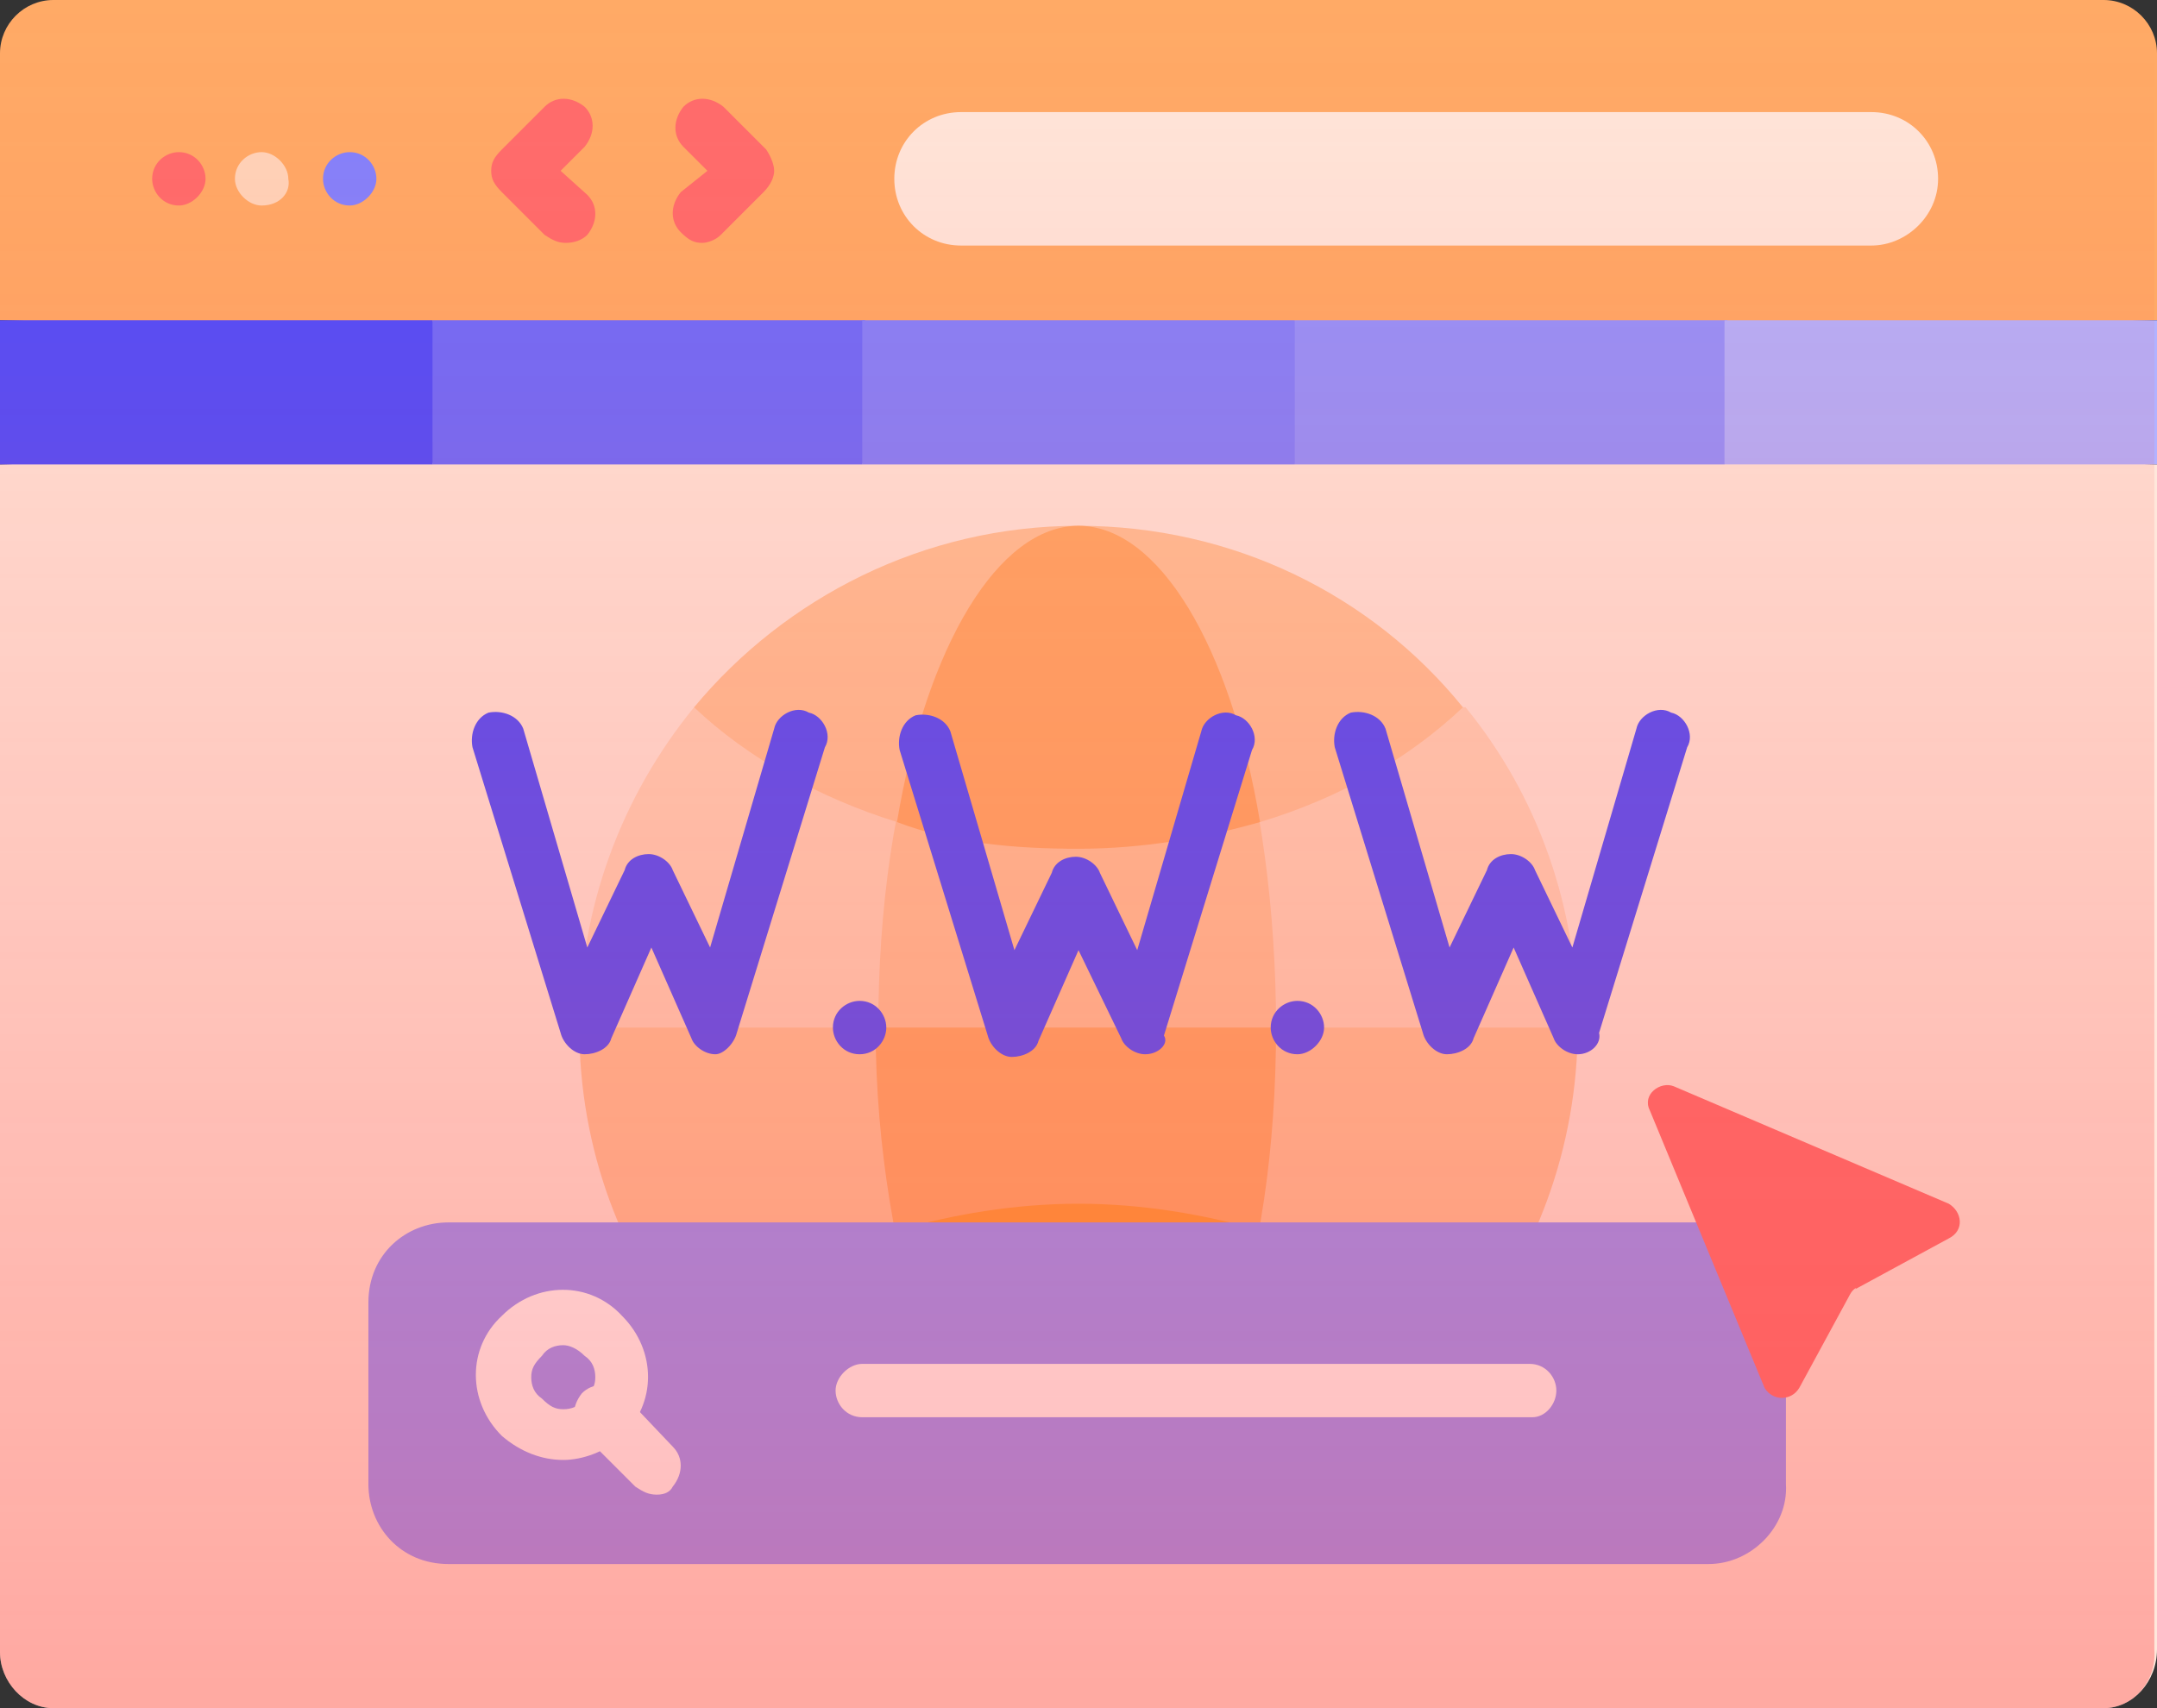
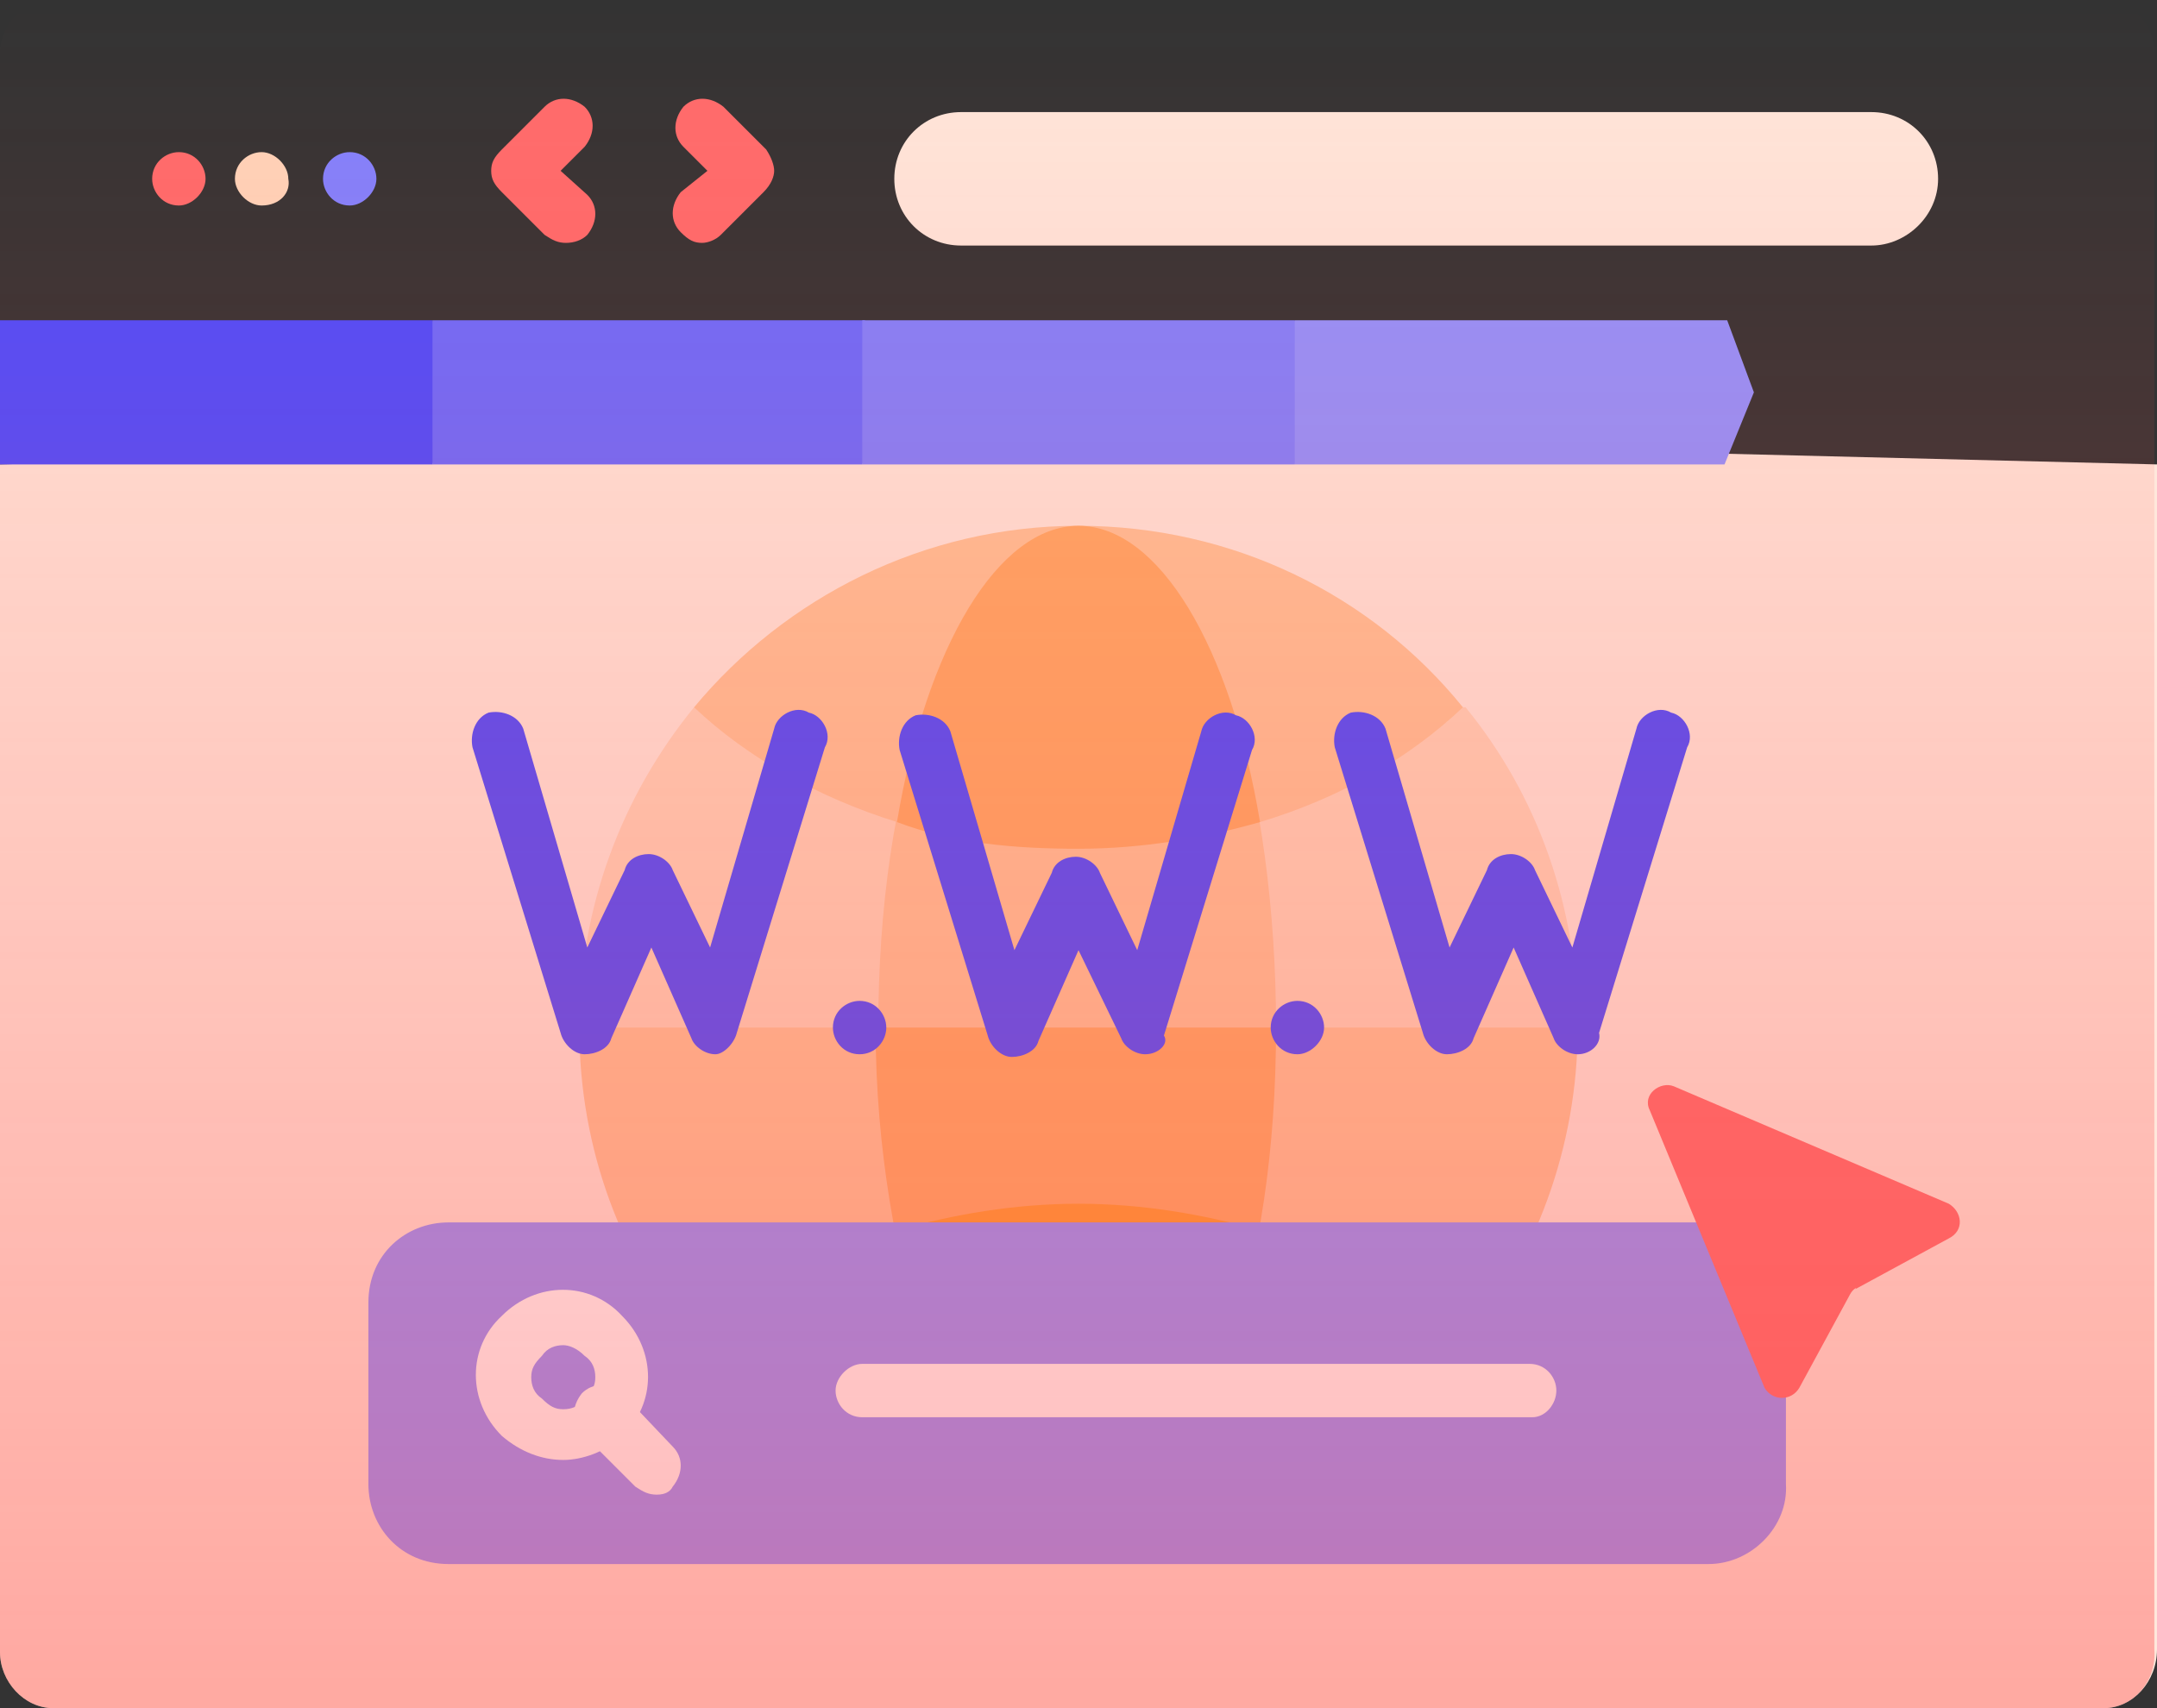
<svg xmlns="http://www.w3.org/2000/svg" version="1.1" id="Capa_1" x="0px" y="0px" width="80.8px" height="64px" viewBox="0 0 80.8 64" style="enable-background:new 0 0 80.8 64;" xml:space="preserve">
  <rect x="0" y="0" width="80.8" height="64" fill="#333333" stroke="none" />
  <style type="text/css">
	.st0{fill:#FFE7DB;}
	.st1{fill:#FFAA66;}
	.st2{fill:#4D4DFF;}
	.st3{fill:#6C6CFF;}
	.st4{fill:#8282FF;}
	.st5{fill:#9393FF;}
	.st6{fill:#B2B2FF;}
	.st7{fill:#FF6C6C;}
	.st8{fill:#FFD5BA;}
	.st9{fill:#FFC498;}
	.st10{fill:#FF9C33;}
	.st11{fill:#FFFFFF;}
	.st12{fill:url(#SVGID_1_);}
</style>
  <g>
    <g>
      <g>
        <g>
          <g>
            <g>
              <g>
                <g>
                  <g>
                    <path class="st0" d="M78.8,64H2c-1.1,0-2-1-2-2.1V17.4l40.4-1l40.4,1v44.4C80.8,63,79.9,64,78.8,64z" />
-                     <path class="st1" d="M80.8,12V2c0-1.1-0.9-2-2-2H2C0.9,0,0,0.9,0,2v10l40.4,1L80.8,12z" />
                    <g>
                      <path class="st2" d="M16.2,17.4H0V12h16.2l1,2.7L16.2,17.4z" />
                      <path class="st3" d="M32.3,17.4H16.2V12h16.2l1,2.7L32.3,17.4z" />
                      <path class="st4" d="M48.5,17.4H32.3V12h16.2l1,2.7L48.5,17.4z" />
                      <path class="st5" d="M64.6,17.4H48.5V12h16.2l1,2.7L64.6,17.4z" />
-                       <path class="st6" d="M64.6,12h16.2v5.4H64.6V12z" />
                    </g>
                  </g>
                  <path class="st0" d="M70.1,9.2H36c-1.4,0-2.5-1.1-2.5-2.5s1.1-2.5,2.5-2.5h34.1c1.4,0,2.5,1.1,2.5,2.5S71.4,9.2,70.1,9.2z" />
                </g>
                <g>
                  <g>
                    <path class="st7" d="M6.7,7.7c-0.6,0-1-0.5-1-1l0,0c0-0.6,0.5-1,1-1c0.6,0,1,0.5,1,1l0,0C7.7,7.2,7.2,7.7,6.7,7.7z" />
                  </g>
                  <g>
                    <path class="st8" d="M9.8,7.7c-0.5,0-1-0.5-1-1l0,0c0-0.6,0.5-1,1-1s1,0.5,1,1l0,0C10.9,7.2,10.5,7.7,9.8,7.7z" />
                  </g>
                  <g>
                    <path class="st4" d="M13.1,7.7c-0.6,0-1-0.5-1-1l0,0c0-0.6,0.5-1,1-1c0.6,0,1,0.5,1,1l0,0C14.1,7.2,13.6,7.7,13.1,7.7z" />
                  </g>
                </g>
                <g>
                  <g>
                    <path class="st7" d="M21.2,9.1c-0.3,0-0.5-0.1-0.8-0.3l-1.6-1.6c-0.3-0.3-0.4-0.5-0.4-0.8s0.1-0.5,0.4-0.8L20.4,4           c0.4-0.4,1-0.4,1.5,0c0.4,0.4,0.4,1,0,1.5l-0.9,0.9L22,7.3c0.4,0.4,0.4,1,0,1.5C21.8,9,21.5,9.1,21.2,9.1z" />
                  </g>
                  <g>
                    <path class="st7" d="M26.3,9.1c-0.3,0-0.5-0.1-0.8-0.4c-0.4-0.4-0.4-1,0-1.5l1-0.8l-0.9-0.9c-0.4-0.4-0.4-1,0-1.5           c0.4-0.4,1-0.4,1.5,0l1.6,1.6C28.9,5.9,29,6.2,29,6.4s-0.1,0.5-0.4,0.8L27,8.8C26.8,9,26.5,9.1,26.3,9.1z" />
                  </g>
                </g>
              </g>
            </g>
          </g>
          <g>
            <g>
              <path class="st9" d="M59.1,38.5c0,4.5-1.6,8.7-4.3,12H26c-2.7-3.3-4.3-7.4-4.3-12l18.7-1L59.1,38.5z" />
              <path class="st1" d="M47.8,38.5c0,4.5-0.6,8.7-1.8,12H34.6c-1-3.3-1.8-7.4-1.8-12c0-0.3,0-0.4,0-0.6l7.4-0.4l7.4,0.4        C47.8,38,47.8,38.2,47.8,38.5L47.8,38.5z" />
              <path class="st8" d="M59.1,38.5H47.8l-7.4-1l-7.4,1H21.7c0-4.5,1.6-8.7,4.3-12h28.9C57.6,29.8,59.1,34,59.1,38.5L59.1,38.5z" />
              <path class="st9" d="M47.8,38.5H32.9c0-4.5,0.6-8.7,1.8-12h11.5C47.2,29.8,47.8,34,47.8,38.5z" />
              <g>
-                 <path class="st1" d="M47.2,46.1c3,0.9,5.6,2.4,7.6,4.3c-3.4,4.2-8.6,6.8-14.4,6.8s-11-2.7-14.4-6.8c2-1.9,4.7-3.4,7.6-4.3         H47.2z" />
                <path class="st9" d="M47.2,30.8c3-0.9,5.6-2.4,7.6-4.3c-3.4-4.2-8.6-6.8-14.4-6.8s-11,2.7-14.4,6.8c2,1.9,4.7,3.4,7.6,4.3         H47.2z" />
              </g>
            </g>
            <g>
              <path class="st10" d="M33.6,46.1c2.1-0.6,4.4-1,6.8-1s4.7,0.4,6.8,1c-1.1,6.6-3.8,11.1-6.8,11.1        C37.4,57.2,34.7,52.6,33.6,46.1z" />
              <path class="st1" d="M33.6,30.8c1.1-6.6,3.8-11.1,6.8-11.1s5.7,4.5,6.8,11.1c-2.1,0.6-4.4,1-6.8,1        C38,31.8,35.7,31.6,33.6,30.8z" />
            </g>
          </g>
          <g>
            <g>
              <g>
                <g>
                  <path class="st2" d="M26.8,39.5c-0.4,0-0.8-0.3-0.9-0.6l-1.5-3.4l-1.5,3.4c-0.1,0.4-0.6,0.6-1,0.6c-0.4,0-0.8-0.4-0.9-0.8          L17.7,28c-0.1-0.5,0.1-1.1,0.6-1.3c0.5-0.1,1.1,0.1,1.3,0.6l2.4,8.2l1.4-2.9c0.1-0.4,0.5-0.6,0.9-0.6s0.8,0.3,0.9,0.6          l1.4,2.9l2.4-8.2c0.1-0.5,0.8-0.9,1.3-0.6c0.5,0.1,0.9,0.8,0.6,1.3l-3.3,10.7C27.5,39.1,27.1,39.5,26.8,39.5L26.8,39.5          L26.8,39.5z" />
                </g>
              </g>
              <g>
                <g>
                  <path class="st2" d="M42.9,39.5c-0.4,0-0.8-0.3-0.9-0.6l-1.6-3.3L38.9,39c-0.1,0.4-0.6,0.6-1,0.6c-0.4,0-0.8-0.4-0.9-0.8          l-3.3-10.7c-0.1-0.5,0.1-1.1,0.6-1.3c0.5-0.1,1.1,0.1,1.3,0.6l2.4,8.2l1.4-2.9c0.1-0.4,0.5-0.6,0.9-0.6          c0.4,0,0.8,0.3,0.9,0.6l1.4,2.9l2.4-8.2c0.1-0.5,0.8-0.9,1.3-0.6c0.5,0.1,0.9,0.8,0.6,1.3l-3.3,10.7          C43.8,39.1,43.4,39.5,42.9,39.5L42.9,39.5L42.9,39.5z" />
                </g>
              </g>
              <g>
                <g>
                  <path class="st2" d="M59.1,39.5c-0.4,0-0.8-0.3-0.9-0.6l-1.5-3.4l-1.5,3.4c-0.1,0.4-0.6,0.6-1,0.6s-0.8-0.4-0.9-0.8L50,28          c-0.1-0.5,0.1-1.1,0.6-1.3c0.5-0.1,1.1,0.1,1.3,0.6l2.4,8.2l1.4-2.9c0.1-0.4,0.5-0.6,0.9-0.6c0.4,0,0.8,0.3,0.9,0.6l1.4,2.9          l2.4-8.2c0.1-0.5,0.8-0.9,1.3-0.6c0.5,0.1,0.9,0.8,0.6,1.3l-3.3,10.7C60,39.1,59.6,39.5,59.1,39.5L59.1,39.5L59.1,39.5z" />
                </g>
              </g>
            </g>
            <g>
              <g>
                <path class="st2" d="M32.2,39.5c-0.6,0-1-0.5-1-1l0,0c0-0.6,0.5-1,1-1c0.6,0,1,0.5,1,1l0,0C33.2,39,32.8,39.5,32.2,39.5z" />
              </g>
              <g>
                <path class="st2" d="M48.6,39.5c-0.6,0-1-0.5-1-1l0,0c0-0.6,0.5-1,1-1c0.6,0,1,0.5,1,1l0,0C49.6,39,49.1,39.5,48.6,39.5z" />
              </g>
            </g>
          </g>
          <g>
            <g>
              <path class="st5" d="M64,58.6H16.8c-1.8,0-3-1.4-3-3v-6.8c0-1.8,1.4-3,3-3h47.1c1.8,0,3,1.4,3,3v6.8        C67,57.2,65.6,58.6,64,58.6z" />
              <g>
                <g>
                  <path class="st11" d="M21.1,54.7c-0.8,0-1.6-0.3-2.3-0.9c-1.3-1.3-1.3-3.3,0-4.5c1.3-1.3,3.3-1.3,4.5,0          c1.3,1.3,1.3,3.3,0,4.5C22.7,54.4,21.8,54.7,21.1,54.7z M21.1,50.4c-0.3,0-0.6,0.1-0.8,0.4c-0.3,0.3-0.4,0.5-0.4,0.8          s0.1,0.6,0.4,0.8c0.3,0.3,0.5,0.4,0.8,0.4c0.3,0,0.6-0.1,0.8-0.4c0.3-0.3,0.4-0.5,0.4-0.8s-0.1-0.6-0.4-0.8          C21.6,50.5,21.3,50.4,21.1,50.4z" />
                </g>
                <g>
                  <path class="st11" d="M24.6,56c-0.3,0-0.5-0.1-0.8-0.3l-2-2c-0.4-0.4-0.4-1,0-1.5c0.4-0.4,1-0.4,1.5,0l1.9,2          c0.4,0.4,0.4,1,0,1.5C25.1,55.9,24.9,56,24.6,56z" />
                </g>
              </g>
            </g>
            <g>
              <path class="st11" d="M57.4,53.1H32.3c-0.6,0-1-0.5-1-1s0.5-1,1-1h25c0.6,0,1,0.5,1,1S57.9,53.1,57.4,53.1z" />
            </g>
          </g>
          <path class="st7" d="M69.3,48.5L67.4,52c-0.3,0.5-1,0.5-1.3,0l-4.3-10.4c-0.3-0.6,0.4-1.1,0.9-0.9L73,45.1c0.5,0.3,0.6,1,0,1.3      l-3.5,1.9C69.6,48.2,69.4,48.3,69.3,48.5L69.3,48.5z" />
          <linearGradient id="SVGID_1_" gradientUnits="userSpaceOnUse" x1="40.395" y1="1293.077" x2="40.395" y2="1230.109" gradientTransform="matrix(1 0 0 1 0 -1229.894)">
            <stop offset="0" style="stop-color:#FF4D4D;stop-opacity:0.4" />
            <stop offset="0.146" style="stop-color:#FF4D4D;stop-opacity:0.342" />
            <stop offset="1" style="stop-color:#FF4D4D;stop-opacity:0" />
          </linearGradient>
          <path class="st12" d="M78.8,64H2c-1.1,0-2-1-2-2.1V2c0-1.1,0.9-2,2-2h76.6c1.3,0,2.1,0.9,2.1,2v59.8C80.8,63,79.9,64,78.8,64z" />
        </g>
      </g>
    </g>
  </g>
</svg>